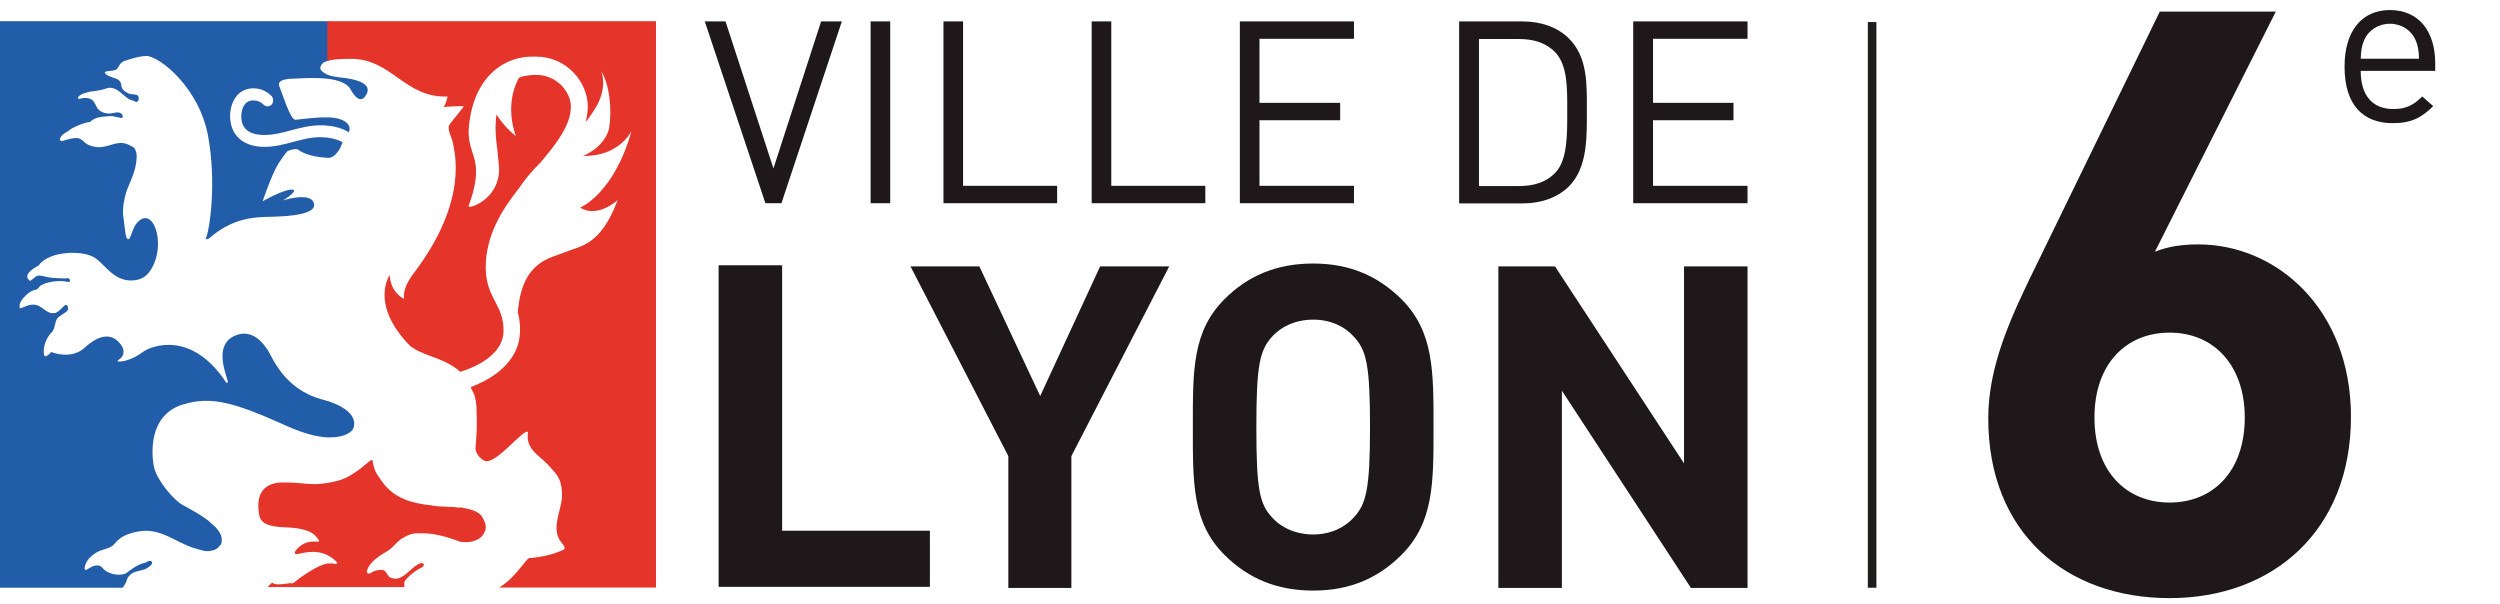
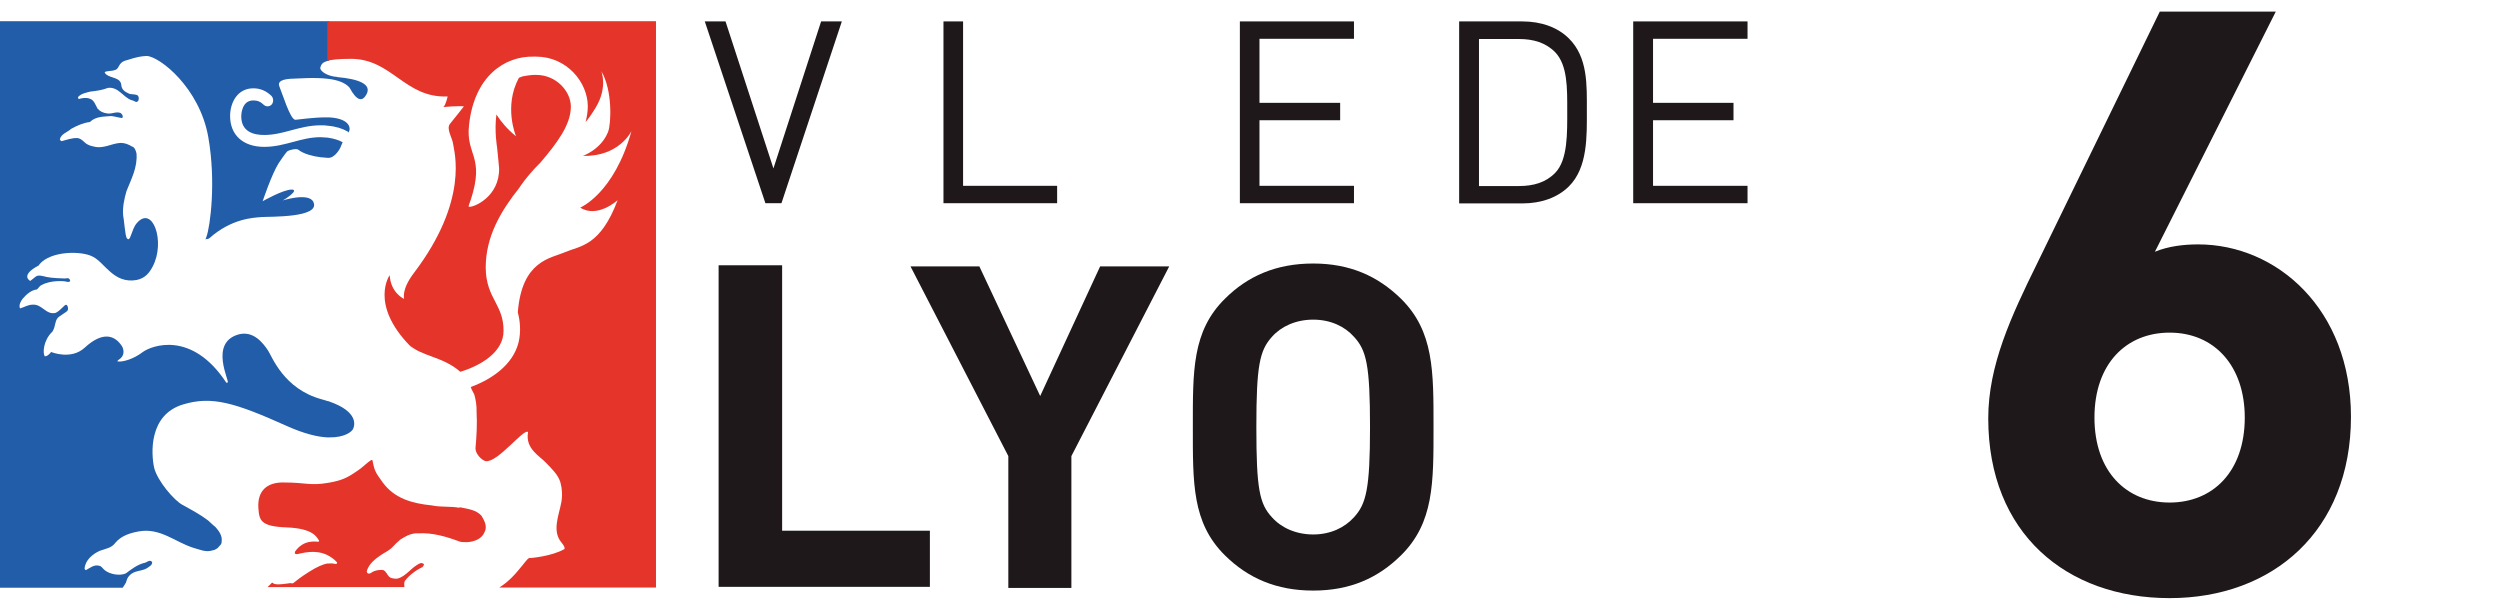
<svg xmlns="http://www.w3.org/2000/svg" width="236" height="57" viewBox="0 0 236 57" fill="none">
  <path d="M73.769 19.183H72.254L66.532 2.021H68.489L73.012 15.9L77.514 2.021H79.47L73.769 19.183Z" fill="#1E181A" />
-   <path d="M84.036 2.021H82.185V19.183H84.036V2.021Z" fill="#1E181A" />
  <path d="M89.064 19.183V2.021H90.915V17.541H99.793V19.183H89.064Z" fill="#1E181A" />
-   <path d="M103.054 19.183V2.021H104.905V17.541H113.783V19.183H103.054Z" fill="#1E181A" />
  <path d="M117.044 19.183V2.021H127.815V3.662H118.895V9.708H126.511V11.35H118.895V17.541H127.815V19.183H117.044Z" fill="#1E181A" />
  <path d="M148.095 17.604C147.043 18.643 145.507 19.203 143.698 19.203H137.744V2.021H143.698C145.507 2.021 147.043 2.582 148.095 3.621C149.904 5.407 149.799 8.025 149.799 10.415C149.799 12.804 149.904 15.817 148.095 17.604ZM146.811 4.93C145.907 4.015 144.729 3.683 143.403 3.683H139.616V17.562H143.403C144.75 17.562 145.928 17.23 146.811 16.316C148.01 15.09 147.947 12.534 147.947 10.436C147.947 8.337 147.989 6.176 146.811 4.93Z" fill="#1E181A" />
  <path d="M154.175 19.183V2.021H164.967V3.662H156.047V9.708H163.642V11.35H156.047V17.541H164.967V19.183H154.175Z" fill="#1E181A" />
  <path d="M67.837 55.398V25.042H73.833V50.099H87.781V55.398H67.837Z" fill="#1E181A" />
  <path d="M101.139 43.056V55.501H95.186V43.056L85.95 25.146H92.451L98.194 37.384L103.853 25.146H110.375L101.139 43.056Z" fill="#1E181A" />
  <path d="M132.254 52.426C130.087 54.566 127.457 55.751 123.965 55.751C120.473 55.751 117.801 54.566 115.634 52.426C112.521 49.351 112.605 45.57 112.605 40.313C112.605 35.057 112.521 31.275 115.634 28.2C117.78 26.06 120.473 24.876 123.965 24.876C127.457 24.876 130.087 26.081 132.254 28.2C135.367 31.275 135.325 35.057 135.325 40.313C135.325 45.57 135.367 49.351 132.254 52.426ZM127.815 31.794C126.952 30.818 125.606 30.174 123.965 30.174C122.324 30.174 120.936 30.818 120.073 31.794C118.916 33.083 118.6 34.475 118.6 40.313C118.6 46.152 118.895 47.565 120.073 48.832C120.936 49.808 122.324 50.453 123.965 50.453C125.606 50.453 126.931 49.808 127.815 48.832C128.972 47.565 129.33 46.152 129.33 40.313C129.33 34.475 128.993 33.062 127.815 31.794Z" fill="#1E181A" />
-   <path d="M159.624 55.501L147.443 36.885V55.501H141.447V25.146H146.791L158.972 43.741V25.146H164.967V55.501H159.624Z" fill="#1E181A" />
  <path d="M31.799 7.257C31.462 7.236 31.168 7.153 30.916 7.049C30.432 6.841 30.137 6.529 30.263 6.301C30.348 6.093 30.39 5.865 31.063 5.719V2H-0.01V55.481H11.582C11.687 55.314 11.813 55.148 11.898 54.982C11.961 54.753 12.024 54.525 12.213 54.338C12.655 53.839 13.328 53.943 13.854 53.652C14.064 53.486 14.401 53.361 14.359 53.05C14.127 52.759 13.854 53.133 13.559 53.154C12.949 53.32 12.402 53.735 11.877 54.13C11.329 54.379 10.383 54.234 9.878 53.818C9.689 53.673 9.604 53.444 9.352 53.403C8.868 53.278 8.51 53.611 8.111 53.818C8.048 53.818 8.006 53.735 7.985 53.694C8.027 52.904 8.721 52.302 9.436 51.99C9.941 51.803 10.53 51.741 10.888 51.242C11.456 50.556 12.318 50.307 13.118 50.162C15.116 49.808 16.526 51.159 18.209 51.699C18.819 51.865 19.45 52.177 20.081 51.948C20.25 51.948 20.397 51.824 20.544 51.741C20.691 51.533 20.944 51.408 20.923 51.117C21.007 50.577 20.67 50.12 20.313 49.725C20.081 49.559 19.871 49.331 19.66 49.144C18.903 48.562 18.061 48.125 17.241 47.668C16.442 47.253 14.843 45.383 14.548 44.136C14.275 42.869 14.001 39.15 17.304 38.173C19.997 37.363 22.164 38.007 27.066 40.209C28.728 40.957 29.99 41.248 30.916 41.29C30.916 41.29 30.937 41.29 30.958 41.29C31 41.29 31.042 41.29 31.084 41.29C32.578 41.31 33.209 40.729 33.314 40.521C33.482 40.209 33.903 38.88 31.084 37.903C31.084 37.903 31 37.861 30.937 37.861C30.937 37.861 30.937 37.861 30.916 37.861C30.747 37.799 30.579 37.758 30.369 37.695C26.771 36.719 25.677 33.644 25.299 33.083C24.92 32.522 23.973 31.13 22.458 31.587C19.745 32.418 21.701 36.012 21.491 36.095C21.428 36.199 21.343 36.095 21.343 36.095C18.104 31.192 14.317 32.605 13.454 33.249C12.613 33.893 11.603 34.184 11.14 34.122C10.993 34.122 11.182 33.976 11.182 33.976C12.003 33.477 11.519 32.688 11.519 32.688C10.614 31.296 9.31 31.608 8.006 32.813C6.701 34.018 4.829 33.228 4.829 33.228C4.429 33.727 4.219 33.623 4.219 33.623C4.029 33.353 4.072 32.148 4.934 31.317C4.934 31.317 5.102 31.15 5.229 30.506C5.376 29.862 5.628 29.904 6.175 29.488C6.365 29.364 6.491 29.26 6.386 28.927C6.28 28.595 6.028 28.907 6.028 28.907C5.797 29.114 5.565 29.384 5.271 29.53C4.345 29.779 3.987 28.678 3.062 28.761C2.641 28.761 2.283 29.01 1.884 29.114C1.757 28.761 1.968 28.429 2.157 28.179C2.494 27.785 2.978 27.369 3.482 27.327C3.651 27.203 3.714 26.995 3.924 26.912C4.808 26.413 6.112 26.538 6.217 26.579C6.323 26.621 6.764 26.683 6.575 26.372C6.47 26.206 6.344 26.268 6.133 26.289C5.923 26.289 4.808 26.247 4.387 26.143C3.966 26.039 3.588 25.915 3.335 26.143C3.167 26.289 2.851 26.517 2.851 26.517C2.851 26.517 1.863 26.018 3.609 25.084C3.735 25.021 3.714 24.959 3.714 24.959C4.808 23.65 7.753 23.671 8.763 24.232C9.899 24.793 10.719 26.808 12.886 26.434C13.686 26.268 14.085 25.79 14.422 25.146C15.642 22.798 14.401 19.307 12.907 21.073C12.381 21.676 12.318 22.985 11.961 22.466C11.813 22.237 11.708 20.7 11.624 20.326C11.561 19.557 11.729 18.767 11.94 18.04C12.381 16.918 12.992 15.817 12.886 14.487C12.823 14.238 12.739 13.905 12.444 13.822C12.129 13.635 11.792 13.49 11.393 13.49C10.509 13.531 9.773 14.092 8.805 13.822C8.574 13.781 8.363 13.698 8.153 13.573C7.879 13.365 7.669 13.074 7.311 13.033C6.785 13.012 6.302 13.199 5.818 13.324C5.734 13.324 5.691 13.22 5.649 13.157C5.755 12.638 6.365 12.492 6.722 12.16C7.29 11.848 7.858 11.599 8.489 11.516C9.036 10.976 9.794 11.017 10.509 10.955C10.867 10.996 11.182 11.1 11.519 11.142C11.519 11.121 11.561 11.1 11.582 11.08C11.624 10.934 11.519 10.747 11.372 10.664C10.951 10.498 10.572 10.789 10.109 10.706C9.752 10.664 9.436 10.519 9.205 10.249C9.015 9.916 8.889 9.438 8.468 9.314C8.111 9.189 7.753 9.251 7.417 9.355C7.417 9.272 7.311 9.21 7.395 9.127C7.711 8.815 8.132 8.753 8.51 8.649C9.078 8.586 9.668 8.503 10.194 8.296C11.182 8.171 11.624 9.189 12.424 9.459C12.634 9.459 12.886 9.791 13.055 9.501C13.118 9.355 13.118 9.189 13.034 9.043C12.823 8.836 12.36 8.96 12.129 8.815C11.813 8.669 11.498 8.482 11.456 8.067C11.414 7.298 10.488 7.402 10.025 7.028C9.983 7.007 9.92 6.903 9.878 6.841C9.92 6.675 10.635 6.716 10.761 6.633C11.372 6.529 11.035 5.906 11.982 5.678C12.886 5.387 13.307 5.304 13.854 5.283C15.095 5.345 18.84 8.296 19.66 12.929C20.418 17.209 19.829 21.427 19.492 22.341C19.45 22.486 19.408 22.569 19.387 22.611C19.408 22.59 19.45 22.569 19.471 22.569C19.618 22.59 19.766 22.486 19.766 22.486C21.869 20.616 23.931 20.554 24.667 20.492C25.362 20.429 30.369 20.596 29.569 19.037C29.085 18.123 26.498 18.975 26.666 18.933C26.834 18.871 28.328 17.895 27.529 17.895C26.729 17.895 24.794 18.996 24.794 18.996C24.794 18.996 25.656 16.419 26.308 15.401C26.456 15.194 26.918 14.487 27.108 14.3C27.276 14.155 27.991 13.989 28.16 14.134C28.244 14.196 28.938 14.799 30.958 14.903C31.652 14.944 32.136 13.926 32.136 13.926L32.22 13.718L32.346 13.428C31.988 13.22 31.505 13.074 30.916 12.991C30.705 12.991 30.495 12.95 30.263 12.95C29.359 12.95 28.559 13.157 27.718 13.386C26.855 13.614 25.972 13.864 24.941 13.864C22.942 13.864 21.722 12.742 21.722 10.955C21.722 9.688 22.416 8.337 23.91 8.337C24.562 8.337 25.109 8.566 25.614 9.043C25.824 9.251 25.846 9.625 25.656 9.854C25.467 10.082 25.13 10.103 24.899 9.895C24.604 9.604 24.31 9.48 23.91 9.48C22.816 9.48 22.774 10.809 22.774 10.976C22.774 12.451 23.952 12.742 24.941 12.742C25.824 12.742 26.624 12.534 27.465 12.306C28.328 12.077 29.233 11.828 30.284 11.828C30.516 11.828 30.726 11.828 30.937 11.869C31.715 11.931 32.325 12.139 32.809 12.409C32.851 12.451 32.872 12.472 32.872 12.513C33.124 12.306 33.23 11.204 31.084 11.08C31.084 11.08 30.979 11.08 30.916 11.08C30.916 11.08 30.81 11.08 30.747 11.08C29.59 11.08 28.37 11.267 27.886 11.308C27.402 11.329 26.624 8.732 26.392 8.212C26.161 7.693 26.603 7.444 27.739 7.423C28.139 7.423 29.653 7.277 31 7.444C31.841 7.548 32.599 7.797 32.998 8.275C33.693 9.563 34.197 9.604 34.576 8.94C35.144 7.963 33.903 7.464 31.841 7.277" fill="#225DA9" />
  <path d="M43.391 47.938C42.507 47.772 41.645 47.897 40.761 47.71C38.91 47.523 37.248 47.066 36.133 45.549C35.481 44.635 35.355 44.51 35.165 43.471C35.165 43.409 35.081 43.43 35.039 43.43C34.639 43.679 34.345 44.011 33.966 44.282C32.809 45.113 32.304 45.341 31.042 45.57C31 45.57 30.937 45.57 30.895 45.591C29.338 45.861 28.749 45.549 26.94 45.549C25.215 45.466 24.268 46.318 24.394 48.001C24.478 49.102 24.583 49.705 27.087 49.788C29.59 49.892 29.885 50.702 30.095 50.993C30.095 50.993 30.2 51.138 30.011 51.138C29.822 51.138 28.665 50.91 27.865 52.052C27.865 52.052 27.697 52.364 28.097 52.302C28.433 52.26 29.695 51.803 30.916 52.406C31.231 52.572 31.547 52.779 31.82 53.091C31.82 53.091 31.841 53.257 31.673 53.237C31.589 53.237 31.399 53.154 31.042 53.195C31.042 53.195 30.937 53.195 30.874 53.195C30.495 53.278 29.948 53.486 29.169 53.985C27.402 55.107 27.844 55.127 27.402 55.044C27.402 55.044 25.993 55.294 25.803 55.065C25.762 55.023 25.698 54.982 25.656 55.023C25.53 55.169 25.362 55.314 25.257 55.418H38.174C38.174 55.19 38.111 55.003 38.237 54.816C38.636 54.296 39.268 53.818 39.857 53.548C39.941 53.486 40.067 53.299 40.004 53.237C39.878 53.174 39.794 53.112 39.667 53.174C38.847 53.507 38.342 54.442 37.479 54.629C37.143 54.629 36.806 54.608 36.617 54.296C36.47 54.089 36.343 53.798 36.049 53.798C35.67 53.798 35.334 53.86 35.039 54.068C34.955 54.13 34.85 54.172 34.724 54.13C34.597 54.047 34.618 53.901 34.66 53.798C34.871 53.216 35.397 52.779 35.944 52.406C36.301 52.156 36.722 51.99 37.038 51.658C37.269 51.408 37.522 51.159 37.795 50.93C38.3 50.619 38.826 50.307 39.457 50.349C40.845 50.266 42.15 50.66 43.37 51.117C43.58 51.2 43.854 51.159 44.064 51.18C44.695 51.159 45.453 50.91 45.726 50.266C46.042 49.705 45.726 49.144 45.453 48.686C44.927 48.105 44.127 48.042 43.37 47.876M30.895 2V5.74C31.294 5.636 31.947 5.553 33.125 5.553C37.017 5.553 38.195 9.272 42.255 9.106C42.255 9.106 42.087 9.916 41.855 10.103C41.855 10.103 43.286 9.978 43.791 10.041C43.791 10.041 42.886 11.204 42.486 11.682C42.087 12.16 42.718 13.012 42.781 13.635C42.844 14.238 44.338 18.85 39.057 25.79C37.858 27.369 38.153 28.221 38.153 28.221C38.153 28.221 36.89 27.681 36.785 25.977C36.785 25.977 34.85 28.699 38.721 32.667C38.826 32.771 38.952 32.875 39.078 32.979L38.615 32.522C39.709 33.644 41.792 33.623 43.454 35.098C45.368 34.516 47.535 33.249 47.535 31.233C47.535 30.008 47.178 29.322 46.778 28.532C46.336 27.701 45.852 26.766 45.852 25.25C45.852 22.279 47.325 19.868 49.008 17.749C49.639 16.793 50.354 16.004 51.007 15.36C52.542 13.552 53.889 11.807 53.889 10.062C53.889 8.649 52.542 7.07 50.607 7.07C50.439 7.07 50.27 7.07 50.123 7.09C49.892 7.111 49.639 7.153 49.429 7.194C49.387 7.194 49.366 7.194 49.324 7.215C49.218 7.257 49.092 7.298 48.987 7.34C47.514 10.062 48.714 12.867 48.714 12.867C47.872 12.181 47.283 11.474 46.862 10.809C46.652 12.409 46.925 13.905 46.925 13.905C47.009 14.861 47.115 15.692 47.115 15.879C47.178 18.559 44.695 19.619 44.254 19.515C44.19 19.474 44.359 19.12 44.443 18.85C45.789 14.716 43.959 14.674 44.275 11.828C44.758 7.174 47.662 5.283 50.376 5.345C50.46 5.345 50.523 5.345 50.607 5.345C53.51 5.345 55.488 7.776 55.488 10.041C55.488 10.539 55.404 11.038 55.277 11.516C55.551 11.225 55.845 10.789 56.266 10.103C57.402 8.171 56.75 6.696 56.75 6.696C57.844 8.503 57.697 11.703 57.402 12.451C56.75 14.113 55.025 14.716 55.025 14.716C58.475 14.799 59.611 12.368 59.611 12.368C57.97 18.289 54.772 19.598 54.772 19.598C56.413 20.637 58.307 18.892 58.307 18.892C56.666 23.255 54.772 23.193 53.363 23.795C51.974 24.398 49.261 24.585 48.882 29.488C49.071 30.195 49.218 31.254 48.945 32.355C48.398 34.454 46.42 35.804 44.443 36.532C44.485 36.636 44.506 36.719 44.506 36.719L44.779 37.259C44.906 37.716 45.011 38.298 44.99 38.9C45.053 40.022 44.99 41.165 44.885 42.329C44.885 42.848 45.474 43.451 45.852 43.534C47.009 43.679 49.471 40.376 49.849 40.791C49.555 42.391 51.007 43.077 51.554 43.7C52.08 44.24 52.69 44.822 52.9 45.528C53.068 46.131 53.11 46.775 52.984 47.44C52.753 48.686 52.08 50.141 53.026 51.242C53.447 51.761 53.258 51.845 53.258 51.845C52.037 52.53 50.102 52.676 50.102 52.676C49.892 52.593 49.681 52.925 49.324 53.361C48.671 54.172 48.04 54.899 47.136 55.46H61.925V2H30.853H30.895Z" fill="#E5342A" />
-   <path d="M176.728 2.083V55.481" stroke="#1D1D1B" stroke-width="0.81" />
  <path d="M221.931 39.343C221.931 50.139 214.528 56.463 204.811 56.463C195.095 56.463 187.691 50.37 187.691 39.497C187.691 34.484 189.851 29.858 192.318 24.845L203.886 1.093H214.836L203.423 23.765C204.734 23.226 206.199 23.071 207.51 23.071C214.913 23.071 221.931 29.163 221.931 39.343ZM211.906 39.42C211.906 34.562 209.053 31.4 204.811 31.4C200.724 31.4 197.717 34.33 197.717 39.42C197.717 44.51 200.724 47.44 204.811 47.44C208.898 47.44 211.906 44.51 211.906 39.42Z" fill="#1E181A" />
-   <path d="M229.885 6.69H222.851C222.851 8.979 223.931 10.292 225.923 10.292C227.131 10.292 227.83 9.932 228.656 9.106L229.694 10.017C228.635 11.076 227.66 11.627 225.881 11.627C223.126 11.627 221.325 9.974 221.325 6.288C221.325 2.919 222.957 0.949 225.605 0.949C228.296 0.949 229.885 2.898 229.885 5.991V6.69ZM228.359 5.546C228.317 4.699 228.275 4.381 228.042 3.809C227.639 2.855 226.707 2.241 225.605 2.241C224.503 2.241 223.571 2.855 223.169 3.809C222.935 4.381 222.893 4.699 222.851 5.546H228.359Z" fill="#1E181A" />
</svg>